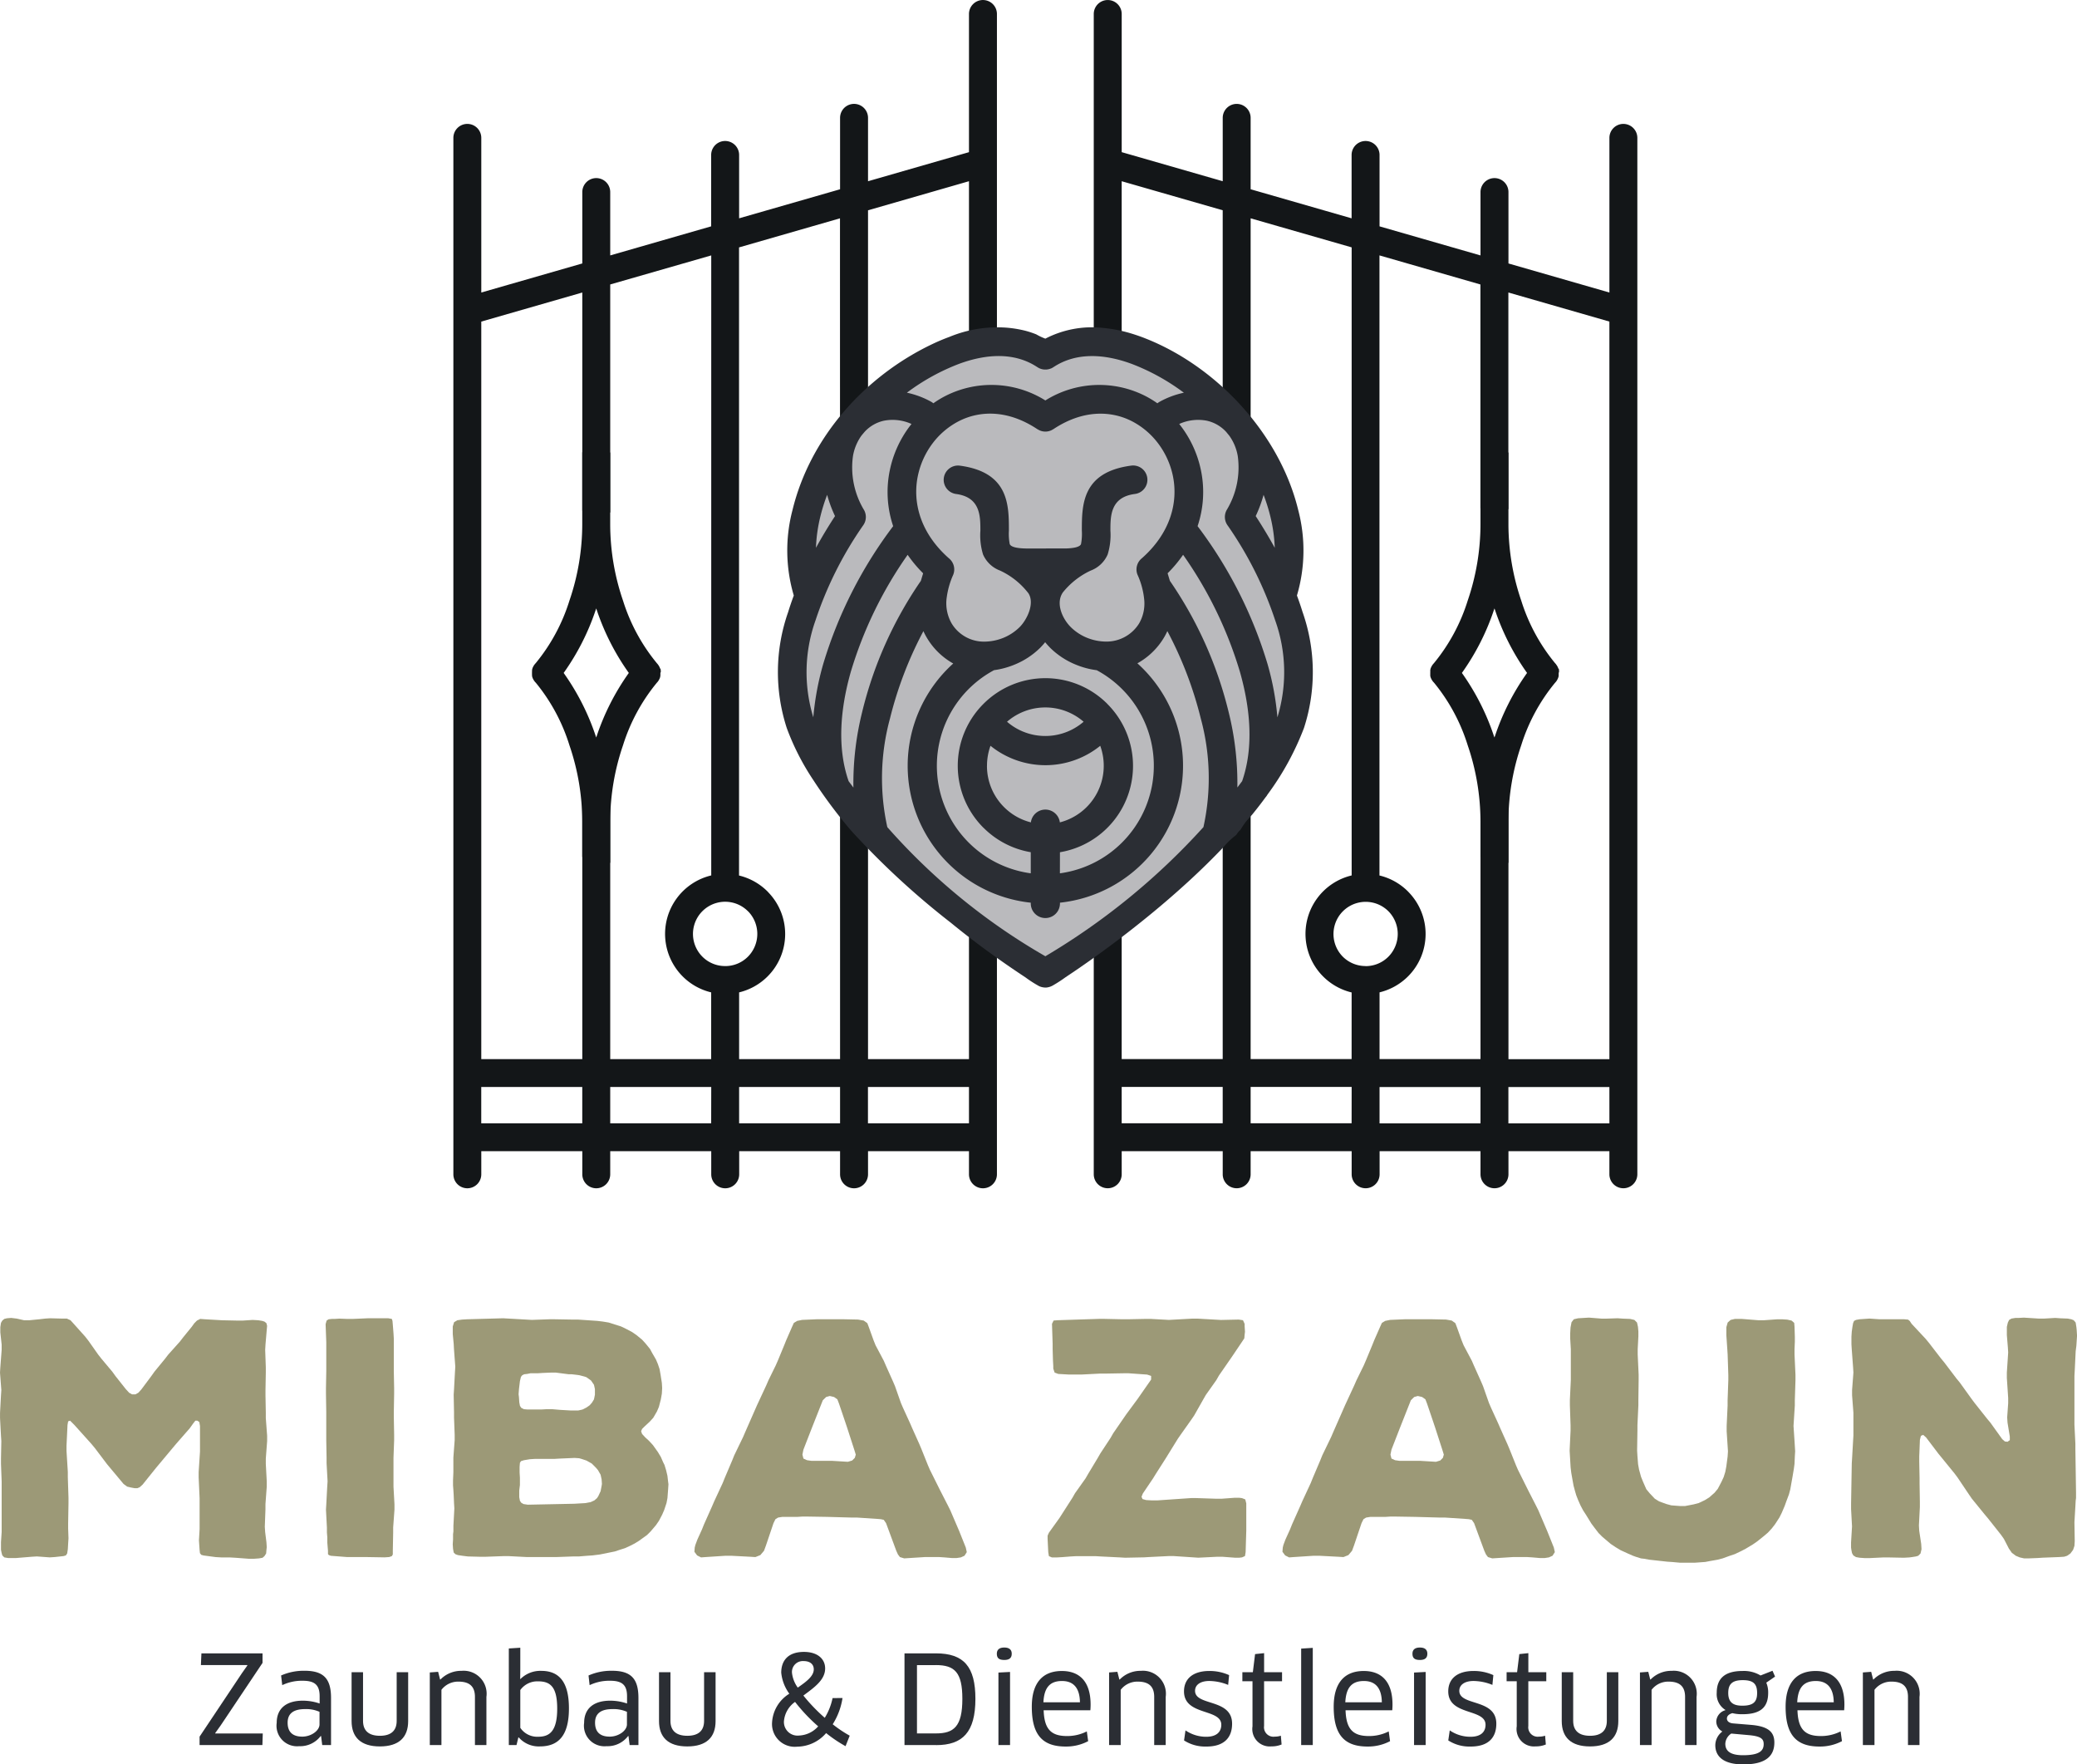
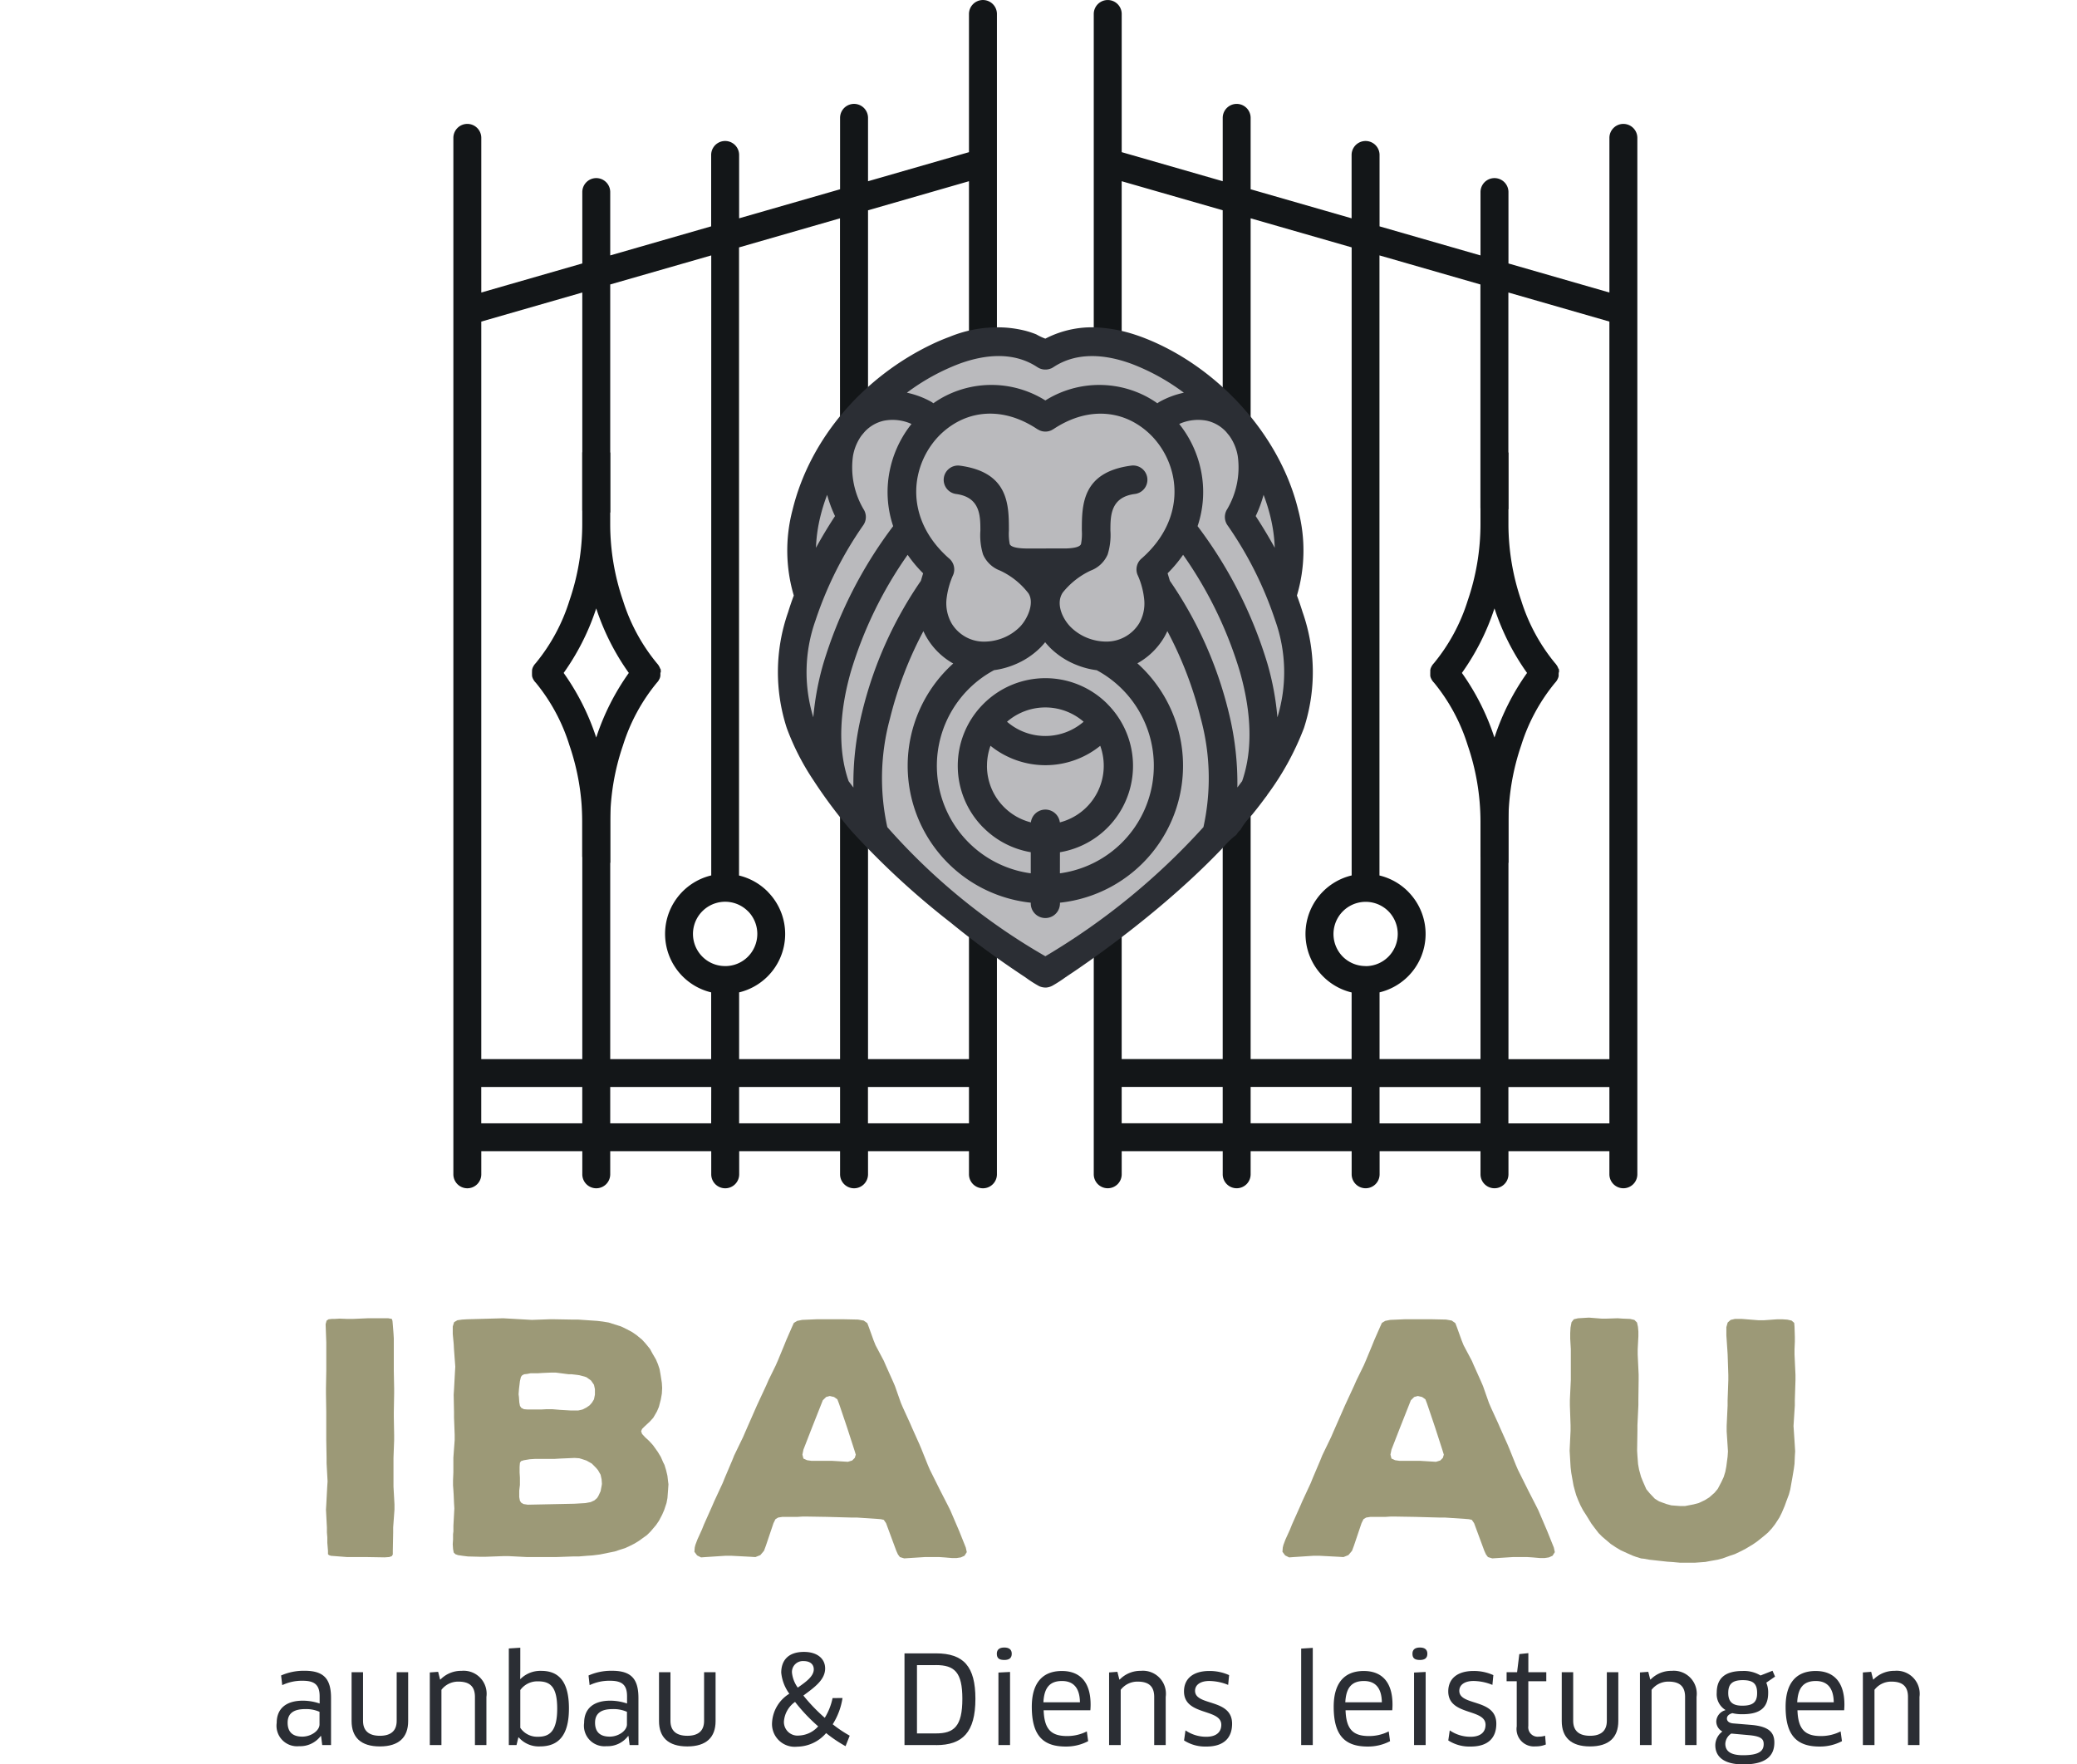
<svg xmlns="http://www.w3.org/2000/svg" viewBox="0 0 220 186.865">
  <defs>
    <style>
      .cls-1 {
        fill: none;
      }

      .cls-2 {
        fill: #9c9977;
      }

      .cls-3 {
        clip-path: url(#clip-path);
      }

      .cls-4 {
        fill: #131618;
      }

      .cls-5 {
        fill: #bababd;
      }

      .cls-6 {
        fill: #2b2e34;
      }
    </style>
    <clipPath id="clip-path">
      <path id="Pfad_607" data-name="Pfad 607" class="cls-1" d="M0,121.857H220V-65.008H0Z" transform="translate(0 65.008)" />
    </clipPath>
  </defs>
  <g id="miba-zaun-logo" transform="translate(0 65.008)">
    <g id="Gruppe_711" data-name="Gruppe 711" transform="translate(0 74.572)">
-       <path id="Pfad_595" data-name="Pfad 595" class="cls-2" d="M.478.024.2.093-.011.269-.152.51-.221.967v.555L-.08,2.813v.561L-.221,5.221l-.034.558L-.114,7.63l-.037.558-.1,1.848v.558l.1,1.883.037.558-.037,1.854v.555l.072,1.851v5.37l-.072,1.084v.8l.072.348.069.244.213.21.417.069h.8l1.673-.138.558-.034,1.363.1.558-.037.908-.1.241-.069.141-.21.069-.451.034-.6L7,23.328l-.037-1.046v-.523L7,19.6v-.561l-.072-2.2v-.555l-.138-2.2v-.558l.106-2.2.066-.385.21-.069.454.454L9.444,13.35l.348.42,1.294,1.71,1.745,2.09.382.282.42.1.382.069h.279l.244-.1.313-.282,1.4-1.745,2.127-2.544,1.466-1.676.348-.489.244-.313h.21l.21.138.072.42v2.722l-.141,2.162v.561l.1,2.2v3.28l-.069,1.184.034.526.034.489.037.348.135.175.244.069,1.291.172.63.037h.871l.6.034,1.394.106h.561l.523-.037.385-.069.2-.175.178-.279.032-.382L28,24.271l-.034-.523-.135-1.084-.037-.558.069-1.848V19.7L28,17.852v-.558l-.1-1.851v-.555l.141-1.854v-.558L27.9,10.594v-.558l-.034-1.848V7.63L27.9,5.779V5.221l-.066-1.848.032-.561L28,1.246l.037-.42L27.967.548l-.21-.172L27.515.3,27.1.234,26.5.2,25.454.269H24.9L23.258.234,21.413.128,20.956.093l-.348.175-.279.279L20.05.933l-.908,1.115-.348.451L17.573,3.862l-.348.451L16.107,5.676l-.348.489-1.046,1.4-.313.345-.313.175h-.351l-.313-.175-.351-.382-1.078-1.36-.354-.489L10.493,4.313l-.354-.451L9.13,2.43,8.78,1.979,7.561.617,7.213.234,6.831.059H6.374L5.046.024l-.52.034L3.933.128,2.849.234H2.295L1.524.059.932-.013Z" transform="translate(0.255 0.013)" />
-     </g>
+       </g>
    <g id="Gruppe_712" data-name="Gruppe 712" transform="translate(34.49 74.608)">
      <path id="Pfad_596" data-name="Pfad 596" class="cls-2" d="M4.756,12.853v.558L4.618,15.3v.558L4.58,17.772v.385l-.1.175-.279.1-.489.034L1.93,18.436H-.232L-1.976,18.3l-.21-.072-.1-.1v-.351l-.072-.871v-.558L-2.4,15.82V15.3l-.1-1.886.034-.558.1-1.883.037-.558-.106-1.92V7.935l-.034-1.883v-3L-2.5,1.131V.574l.034-1.883v-3l-.072-1.917.106-.385.21-.138.348-.037h.279l.526-.032.836.032H.323L1.93-6.857H4.094l.382.069.069.21.034.385.072.905.034.561v3.418L4.721.574v.558l-.034,1.92v.558l.034,1.883v.561L4.652,7.935v3.035Z" transform="translate(2.537 6.857)" />
    </g>
    <g id="Gruppe_713" data-name="Gruppe 713" transform="translate(47.954 74.608)">
      <path id="Pfad_597" data-name="Pfad 597" class="cls-2" d="M14.9,11.466l-.037.558-.069.908-.1.523-.244.733-.21.486-.348.664-.313.454-.561.661-.385.385-.871.627-.454.279-.486.247-.526.241-.555.175-.526.175L7.644,18.9l-.8.1-.561.037-.836.069H4.89l-1.92.069H-.065l-1.955-.1h-.558l-1.92.069h-.52l-1.328-.034-.558-.069-.486-.072-.282-.1-.175-.175-.069-.382-.034-.492.034-.52v-.558l.037-.282v-.592l.1-1.848-.034-.558-.037-.874-.032-.523-.037-.489v-.523l.037-.871V8.641l.138-1.851V6.232l-.069-1.848V3.826l-.037-1.848.037-.558.1-1.848.034-.561-.138-1.848L-7.847-3.4l-.1-1.046v-.8l.141-.454.348-.207.489-.069.558-.034,3.8-.106,3.035.172,1.886-.066h.558l1.917.034h.558l2.024.138.592.072.6.1,1.322.417L10.4-5l.661.351.454.313.592.489.351.382.489.6.244.454.385.661.207.489.175.523.1.558L14.2.721l.034.558-.034.592-.106.6-.207.8-.21.489-.385.661-.348.385-.561.523-.279.279-.1.244.1.279.316.348.42.385.417.454.523.733.313.52.244.561.141.279.172.558.141.592.069.6ZM-.974,1.94l.037.282L-.9,2.78l.072.385.141.207.276.141L0,3.547H1.4l.592-.034h.592l.8.069,1.184.069h.767l.454-.1.42-.21.348-.244.244-.279.21-.348.1-.489v-.6l-.1-.451L6.7.477,6.215.129,6.006.057,5.482-.081,5.238-.118,4.646-.187H4.33L2.97-.362H2.447l-.874.037L1.016-.29H.283l-.348.069-.313.034-.21.106L-.726.092-.833.546l-.1.836ZM7.052,13.174l.279-.241.138-.21.244-.523.106-.558.034-.21-.034-.489-.106-.489-.279-.489-.207-.244-.454-.454-.558-.313-.526-.175L5.445,8.71l-.486-.034L3.39,8.744,2.8,8.779H.737l-.523.034-.63.106-.31.1L-.833,9.2l-.034.42v.592l.034.558v.767l-.072.592v.7l.072.385.141.207.244.141L0,13.628l4.918-.1,1.187-.069.558-.106Z" transform="translate(7.95 6.117)" />
    </g>
    <g id="Gruppe_714" data-name="Gruppe 714" transform="translate(73.553 74.712)">
      <path id="Pfad_598" data-name="Pfad 598" class="cls-2" d="M18.745,15.766l.106.489-.244.382-.385.175-.454.069h-.489l-.8-.069-.523-.034H14.384l-2.162.138-.454-.138-.21-.279-.175-.385L10.3,13.185l-.244-.351-.313-.069-.42-.034-2.093-.138H6.675l-2.616-.072-2.093-.034H1.44l-.523.034h-1.6l-.451.072-.282.172-.207.42-.8,2.371-.207.558-.385.454-.523.21-.558-.034-2.024-.106h-.561l-2.162.141-.451.034-.42-.21L-10,16.218l.034-.451.069-.279.21-.561.489-1.078.21-.526.871-1.952.21-.489L-7,8.928l.21-.523.8-1.883L-5.78,6l.943-1.952.21-.489L-3.371.7l.977-2.1.241-.555.77-1.572.244-.558.661-1.6.21-.523L.36-7.644l.175-.382.348-.21.523-.106,1.6-.069H5.732l1.6.034.6.106.385.279.172.454.489,1.36.21.523.871,1.641.21.486.767,1.71.21.489L11.872.451l.21.489.767,1.676.21.486.767,1.71.207.489.7,1.745.21.486L16.023,9.7l.839,1.638.244.489.943,2.2ZM7.092,5.927l-.138-.451L6.186,3.1l-.175-.523L5.315.523,5.14.069,4.792-.176,4.338-.282l-.385.106L3.6.172,2.662,2.544l-.207.523L1.547,5.4l-.106.523.106.42.382.175.489.069h2.2l1.638.1.454-.138.279-.279Z" transform="translate(10 8.411)" />
    </g>
    <g id="Gruppe_715" data-name="Gruppe 715" transform="translate(110.974 74.643)">
-       <path id="Pfad_599" data-name="Pfad 599" class="cls-2" d="M13.717,14.628l-.069,2.3-.069.42-.316.138-.279.034H12.5l-1.325-.1h-.523l-2.021.1-2.584-.172H5.485l-2.024.1-.558.034L.88,17.523l-.558-.034-2.024-.1-.561-.034H-4.283l-.6.034-.871.069-.6.034h-.52l-.316-.138-.069-.42-.069-1.4v-.348l.138-.313L-6.062,13.3l.313-.489L-4.7,11.176l.279-.489,1.115-1.569.282-.489,1.009-1.676.282-.489L-.655,4.826l.279-.489L1.018,2.314,2.205.707,3.637-1.348v-.385l-.42-.141L1.262-2.012H.7l-1.955.034H-1.8l-1.958.1H-5.053L-6.2-1.943l-.382-.141L-6.726-2.5v-.279l-.034-.6-.034-1.184v-.561l-.069-2.124.172-.351.454-.034,4.361-.141h.558L.6-7.732h.558L3.045-7.77H3.6l1.92.106L8-7.8h.558l2.475.141L12.916-7.7l.451.069.175.385V-7l.037.592-.037.313-.034.382L13.3-5.4l-1.078,1.6-1.4,2.024-.279.489L9.426.291,9.147.779,8.2,2.452l-.31.454L6.776,4.479l-.313.451L5.169,7.023,4.122,8.664l-.279.454-1.081,1.6-.141.348.106.244.385.106.592.034h.6l3.556-.244h.558l2.13.069H11.1l1.36-.1h.523l.279.034.348.138.106.42Z" transform="translate(7.318 7.804)" />
-     </g>
+       </g>
    <g id="Gruppe_716" data-name="Gruppe 716" transform="translate(135.84 74.712)">
      <path id="Pfad_600" data-name="Pfad 600" class="cls-2" d="M18.745,15.766l.106.489-.244.382-.385.175-.454.069h-.489l-.8-.069-.523-.034H14.384l-2.162.138-.454-.138-.21-.279-.175-.385L10.3,13.185l-.244-.351-.313-.069-.42-.034-2.093-.138H6.675l-2.616-.072-2.093-.034H1.44l-.523.034h-1.6l-.454.072-.279.172-.207.42-.8,2.371-.207.558-.385.454-.523.21-.558-.034-2.024-.106h-.561l-2.162.141-.451.034-.42-.21L-10,16.218l.034-.451.069-.279.21-.561.489-1.078.21-.526.871-1.952.21-.489L-7,8.928l.21-.523.8-1.883L-5.78,6l.943-1.952.21-.489L-3.371.7-2.4-1.4l.244-.555.77-1.572.241-.558.664-1.6.21-.523L.36-7.644l.175-.382.348-.21.523-.106,1.6-.069H5.732l1.6.034.6.106.385.279.172.454.489,1.36.21.523.871,1.641.21.486.767,1.71.21.489L11.872.451l.21.489.767,1.676.21.486.767,1.71.207.489.7,1.745.21.486L16.023,9.7l.839,1.638.244.489.94,2.2ZM7.092,5.927l-.138-.451L6.186,3.1l-.175-.523L5.315.523,5.14.069,4.792-.176,4.338-.282l-.385.106L3.6.172,2.662,2.544l-.207.523L1.547,5.4l-.106.523.106.42.382.175.489.069h2.2l1.641.1.454-.138.279-.279Z" transform="translate(10 8.411)" />
    </g>
    <g id="Gruppe_717" data-name="Gruppe 717" transform="translate(166.251 74.539)">
      <path id="Pfad_601" data-name="Pfad 601" class="cls-2" d="M15.538,8.508l.069,1.115-.034.526-.034.8-.069.52-.141.839-.1.558-.141.8-.141.523-.276.733-.175.489-.313.733-.244.489-.454.7-.348.451-.42.454-.454.385-.7.558-.454.313-.7.42-.454.241-.73.351-.526.175-.767.279-.523.138-.8.141-.523.1L5,21.418H3.4l-.8-.072-.526-.034L.153,21.1-.4,21l-.316-.034-.558-.175-.279-.1-.558-.244-.767-.351-.523-.313-.523-.348-.908-.77-.382-.382-.454-.592-.313-.42-.558-.908-.316-.486-.276-.523-.247-.558-.207-.526-.141-.486-.141-.523-.138-.767-.106-.6-.069-.592-.069-1.187-.034-.558.1-2.127V6.867L-8.255,4.74V4.182l.1-2.127V-1.19L-8.22-2.308V-2.9l.034-.592.106-.558.244-.313.451-.106,1.153-.069,1.325.106h.561L-3.2-4.47l.523.037.8.032.454.106.279.279.1.454L-1-3.073v.523l-.072,1.36v.558l.1,2.13v.558L-1,4.182V4.74L-1.1,6.867v.561l-.034,2.127.034.558.069.874.1.558.21.767.21.523.351.8.348.42.558.592.454.279.767.279.523.141.908.069h.558l.905-.175.526-.138.661-.313.454-.282.558-.489.348-.417.385-.733.244-.523.172-.558.106-.558.138-1.046.037-.561L8.351,7.5V6.939l.1-2.164V4.217L8.527,2.09V1.529L8.455-.633,8.42-1.19l-.1-1.466v-.871l.138-.489.316-.279L9.225-4.4h.73l1.779.141h.558l1.4-.1h.558l.523.034.454.1.279.244.034.42.034,1.046v.523l-.034.8v.558l.1,2.162V2.09l-.069,2.127v.558l-.138,2.164Z" transform="translate(8.289 4.539)" />
    </g>
    <g id="Gruppe_718" data-name="Gruppe 718" transform="translate(196.07 74.539)">
-       <path id="Pfad_602" data-name="Pfad 602" class="cls-2" d="M11.556.022H11.24l-.417.069-.244.141-.138.279-.106.454v.874l.106,1.288.034.558-.141,2.127v.561L10.475,8.5V9.06l-.106,1.5.037.555.241,1.466v.385l-.241.172-.282-.034-.276-.241L8.593,11.115,8.245,10.7,6.917,9.025,6.6,8.6,5.347,6.861,5,6.441,3.706,4.734l-.348-.42L2.068,2.641l-.351-.423L.254.652.044.339-.129.2-.548.163H-3.164L-4.213.091-5.26.163l-.382.069-.21.106-.1.241-.069.385-.072.52-.034.526v.8l.034.558.141,1.886.034.555-.141,1.854v.555l.141,1.851v2.406l-.034.558-.106,1.851-.034.555L-6.165,19.7v.561l.1,1.845-.034.561-.069,1.15v.523l.034.247.069.345.141.247.279.172.382.069.526.037h.558l1.429-.069h.558l1.607.032.589-.032.282-.037.417-.066.244-.072.244-.244.106-.454-.034-.558-.21-1.4L1.021,22l.1-1.949v-.561L1.09,17.534v-.555l-.034-1.745v-.558l.069-1.745.106-.423.244-.1.313.282,1.294,1.707.345.42L4.79,16.49l.313.417,1.219,1.814.313.454L8,20.851l.351.417,1.357,1.713.316.448.523,1.015.313.451.42.316.42.175.451.1h.558l.874-.034.558-.037,1.779-.069.489-.034.313-.1.348-.244.282-.382.141-.42.032-.489-.032-2.024.1-1.673.032-.6.037-.282v-.592l-.069-4.6v-.558l-.1-2.021V6.165l.032-.561.1-2.058.072-.561.069-1.041V1.862l-.034-.549L17.7,1,17.624.511,17.417.267l-.244-.1L16.791.091l-.8-.032L15.463.022,14.278.091h-.561l-1.569-.1Z" transform="translate(6.165 0.012)" />
-     </g>
+       </g>
    <g id="Gruppe_723" data-name="Gruppe 723" class="cls-3" transform="translate(0.001 -65.008)">
      <g id="Gruppe_719" data-name="Gruppe 719" transform="translate(115.853 0.003)">
        <path id="Pfad_603" data-name="Pfad 603" class="cls-4" d="M36.582,8.555a1.482,1.482,0,0,0-1.48,1.48V26.414L24.409,23.336v-7.56a1.48,1.48,0,1,0-2.961,0v6.709L10.755,19.406v-7.56a1.48,1.48,0,1,0-2.961,0v6.709L-2.9,15.477V7.917a1.479,1.479,0,0,0-1.477-1.48,1.48,1.48,0,0,0-1.48,1.48v6.709l-10.7-3.079V-3.087a1.477,1.477,0,0,0-1.477-1.477,1.48,1.48,0,0,0-1.483,1.477V119.8a1.481,1.481,0,0,0,1.483,1.48,1.478,1.478,0,0,0,1.477-1.48v-2.449h10.7V119.8a1.478,1.478,0,0,0,1.48,1.48A1.478,1.478,0,0,0-2.9,119.8v-2.449h10.7V119.8a1.48,1.48,0,0,0,2.961,0v-2.449H21.448V119.8a1.48,1.48,0,0,0,2.961,0v-2.449H35.1V119.8a1.48,1.48,0,0,0,2.961,0V10.036a1.482,1.482,0,0,0-1.48-1.48M-5.859,114.4h-10.7v-3.852h10.7Zm0-6.8h-10.7V14.626l10.7,3.076v89.9Zm13.654,6.8H-2.9v-3.852h10.7Zm0-6.8H-2.9V18.555l10.7,3.076V88.15a6.368,6.368,0,0,0-3.021,10.7l0,0a6.37,6.37,0,0,0,3.018,1.693Zm1.48-9.854a3.4,3.4,0,0,1-2.412-.992l0,0,0,0a3.409,3.409,0,0,1,4.821-4.821L11.75,92a3.424,3.424,0,0,1-.06,4.757l-.006.006a3.392,3.392,0,0,1-2.409.992m12.173,16.655H10.755v-3.852H21.448Zm13.654,0h-10.7v-3.852H35.1Zm0-6.8H24.409V79.371c-.989-.011-1.975-.04-2.961-.106V107.6H10.755v-7.068a6.393,6.393,0,0,0,3.012-1.687l0,0,0,0,0,0a6.351,6.351,0,0,0,.083-8.908c-.029-.032-.055-.06-.083-.089a6.355,6.355,0,0,0-3.021-1.693V22.482l10.693,3.079V49.252c.986.066,1.972.095,2.961.106V26.411L35.1,29.49Z" transform="translate(19.516 4.564)" />
      </g>
      <g id="Gruppe_720" data-name="Gruppe 720" transform="translate(48.02 0.002)">
        <path id="Pfad_604" data-name="Pfad 604" class="cls-4" d="M36.581,0A1.48,1.48,0,0,0,35.1,1.48V16.114L24.407,19.193V12.481a1.48,1.48,0,1,0-2.961,0v7.563L10.753,23.119V16.41a1.48,1.48,0,0,0-2.961,0v7.56L-2.9,27.049V20.34a1.479,1.479,0,0,0-1.477-1.48,1.48,1.48,0,0,0-1.48,1.48V27.9l-10.7,3.079V14.6a1.479,1.479,0,0,0-1.477-1.48,1.48,1.48,0,0,0-1.48,1.48V124.368a1.48,1.48,0,0,0,1.48,1.48,1.479,1.479,0,0,0,1.477-1.48v-2.452h10.7v2.452a1.48,1.48,0,0,0,1.48,1.48,1.479,1.479,0,0,0,1.477-1.48v-2.452h10.7v2.452a1.48,1.48,0,1,0,2.961,0v-2.452H21.446v2.452a1.48,1.48,0,1,0,2.961,0v-2.452H35.1v2.452a1.48,1.48,0,1,0,2.961,0V1.48A1.48,1.48,0,0,0,36.581,0M-5.861,118.969h-10.7v-3.852h10.7Zm13.654,0H-2.9v-3.852h10.7Zm0-6.8H-2.9V81.506c-.986-.06-1.972-.124-2.958-.2v30.86h-10.7V34.057l10.7-3.079v23.1c.986.072,1.972.135,2.958.2V30.125l10.7-3.076V92.714a6.368,6.368,0,0,0-3.021,10.7l0,0A6.346,6.346,0,0,0,7.793,105.1Zm1.48-9.857a3.38,3.38,0,0,1-2.409-.992l-.006,0,.006,0A3.407,3.407,0,0,1,11.682,96.5l.066.06a3.424,3.424,0,0,1-.06,4.757l-.006.006a3.38,3.38,0,0,1-2.409.992m12.173,16.655H10.753v-3.852H21.446Zm0-6.8H10.753V105.1a6.369,6.369,0,0,0,3.012-1.687l0,0,0,0,0,0a6.348,6.348,0,0,0,.083-8.905c-.026-.032-.055-.063-.083-.092a6.379,6.379,0,0,0-3.021-1.693V26.2l10.693-3.079Zm13.654,6.8H24.4v-3.852H35.1Zm0-6.8H24.407v-89.9L35.1,19.19Z" transform="translate(19.515)" />
      </g>
      <g id="Gruppe_721" data-name="Gruppe 721" transform="translate(82.48 34.763)">
        <path id="Pfad_605" data-name="Pfad 605" class="cls-5" d="M36.13,19.618c-.181-.589-.382-1.173-.6-1.753a16.739,16.739,0,0,0,.132-9.032,22.194,22.194,0,0,0-.739-2.38c-2.489-2.3-4.154-5.272-6.522-7.727-2.489-2.576-5.585-4.542-7.715-7.448-.351-.118-.813-.42-1.092-.532-.486-.193-.983-.371-1.486-.523a15.538,15.538,0,0,0-3.07-.615A10.694,10.694,0,0,0,8.969-9.256,5.962,5.962,0,0,1,8.012-9.7,9.723,9.723,0,0,0,6.9-10.078a12.718,12.718,0,0,0-2.127-.345,13.387,13.387,0,0,0-5.939.983c-.48.175-.954.377-1.426.592-2.472,3.035-5.763,5.255-8.342,8.2a64.433,64.433,0,0,1-5.855,6.545v0a23.024,23.024,0,0,0-.937,2.938,16.767,16.767,0,0,0,.135,9.032c-.216.581-.417,1.164-.6,1.753a19.109,19.109,0,0,0-.141,12.245A25.957,25.957,0,0,0-15.5,37.394a50.606,50.606,0,0,0,3.97,5.3A83.394,83.394,0,0,0-1.005,52.41c.112.092.227.187.342.279,2.406,1.955,4.956,3.789,7.543,5.5a12.369,12.369,0,0,0,1.44.923,1.732,1.732,0,0,0,.742.144,1.72,1.72,0,0,0,.724-.239,14.155,14.155,0,0,0,1.319-.854q.7-.466,1.391-.94c.282-.2.563-.391.845-.589q2.932-2.057,5.746-4.312c1.745-1.4,3.449-2.851,5.1-4.369,1.239-1.141,2.446-2.32,3.607-3.541a7.778,7.778,0,0,1,1.3-1.239,1.078,1.078,0,0,0,.118-.147,1.58,1.58,0,0,1,.356-.414c.161-.256.313-.515.494-.753.23-.3.489-.569.742-.857.492-.6.966-1.219,1.42-1.837a1.546,1.546,0,0,0,.207-.282,29.357,29.357,0,0,0,3.846-7.017,19.109,19.109,0,0,0-.141-12.245" transform="translate(19.275 10.466)" />
      </g>
      <g id="Gruppe_722" data-name="Gruppe 722" transform="translate(82.389 34.651)">
        <path id="Pfad_606" data-name="Pfad 606" class="cls-6" d="M36.247,19.681q-.272-.884-.6-1.759a16.815,16.815,0,0,0,.135-9.06C33.835.85,27.235-6.267,19.661-9.283q-.733-.293-1.492-.526a15.4,15.4,0,0,0-3.081-.615A10.734,10.734,0,0,0,9-9.285a5.9,5.9,0,0,1-.96-.451,10.2,10.2,0,0,0-1.118-.374,12.174,12.174,0,0,0-2.133-.345,13.336,13.336,0,0,0-5.956.986c-.612.224-1.225.483-1.825.77C-10.11-5.307-15.9,1.135-17.782,8.861a16.815,16.815,0,0,0,.135,9.06q-.328.875-.6,1.759a19.173,19.173,0,0,0-.141,12.286,26.252,26.252,0,0,0,2.84,5.548,50.947,50.947,0,0,0,3.984,5.318A83.914,83.914,0,0,0-1.009,52.579l.342.279c2.417,1.96,4.973,3.8,7.569,5.513a12.71,12.71,0,0,0,1.446.926,1.694,1.694,0,0,0,.744.144,1.714,1.714,0,0,0,.727-.236,14.646,14.646,0,0,0,1.322-.859q.7-.466,1.4-.943c.285-.2.563-.391.845-.589,1.963-1.38,3.883-2.817,5.766-4.329q2.63-2.1,5.114-4.381c1.242-1.144,2.452-2.328,3.616-3.553a7.962,7.962,0,0,1,1.3-1.245,1.29,1.29,0,0,0,.121-.147,1.58,1.58,0,0,1,.356-.414,8.784,8.784,0,0,1,.5-.756c.227-.3.489-.572.742-.859.494-.607.972-1.222,1.426-1.843A1.567,1.567,0,0,0,32.53,39a29.472,29.472,0,0,0,3.858-7.037,19.173,19.173,0,0,0-.141-12.286M32.113,7.257a19.014,19.014,0,0,1,.724,2.317,16.166,16.166,0,0,1,.46,3.294c-.644-1.173-1.325-2.3-2.018-3.36a13.544,13.544,0,0,0,.834-2.251M-.124-6.621c2.9-1.066,5.873-1.236,8.273.354l.181.106.026.011.023.011.009,0,.011.006.02.009a1.5,1.5,0,0,0,.494.112h.026l.011,0h.1l.011,0h.026a1.5,1.5,0,0,0,.494-.112L9.6-6.129l.014-.006.009,0,.026-.014.023-.009.181-.106c2.4-1.59,5.37-1.42,8.273-.354a22.687,22.687,0,0,1,5.545,3.061,9.238,9.238,0,0,0-2.555.951,1.528,1.528,0,0,0-.25.17,10.5,10.5,0,0,0-1.305-.79A10.756,10.756,0,0,0,9-2.74,10.756,10.756,0,0,0-1.558-3.229a10.5,10.5,0,0,0-1.305.79,1.528,1.528,0,0,0-.25-.17,9.238,9.238,0,0,0-2.555-.951A22.687,22.687,0,0,1-.124-6.621m18.9,22.375a8.273,8.273,0,0,1,.7,2.659,4.2,4.2,0,0,1-.552,2.472A4.063,4.063,0,0,1,15.45,22.8a5.462,5.462,0,0,1-2.041-.405,5.25,5.25,0,0,1-1.733-1.144c-.874-.882-1.607-2.5-.831-3.648a8.249,8.249,0,0,1,2.961-2.325,3.166,3.166,0,0,0,1.791-1.7,6.917,6.917,0,0,0,.293-2.527c0-1.555,0-3.538,2.573-3.883a1.514,1.514,0,1,0-.405-3c-5.191.7-5.191,4.165-5.194,6.884a5.717,5.717,0,0,1-.089,1.423c-.124.319-.8.434-1.541.46-.017,0-3.941.009-4.254.006-.813-.011-1.615-.118-1.753-.466a5.717,5.717,0,0,1-.089-1.423c0-2.719,0-6.189-5.194-6.884a1.518,1.518,0,0,0-1.7,1.3,1.514,1.514,0,0,0,1.3,1.7c2.57.345,2.573,2.328,2.573,3.883A6.917,6.917,0,0,0,2.4,13.575a3.166,3.166,0,0,0,1.791,1.7A8.068,8.068,0,0,1,7.217,17.7c.664,1.072-.155,2.768-.926,3.55A5.279,5.279,0,0,1,4.559,22.4a5.485,5.485,0,0,1-2.041.405A3.994,3.994,0,0,1-.923,20.885a4.3,4.3,0,0,1-.52-2.794,8.572,8.572,0,0,1,.67-2.337,1.516,1.516,0,0,0-.448-1.779c-3.018-2.665-3.866-5.9-3.288-8.71A8.649,8.649,0,0,1-2.973,1.842,8.176,8.176,0,0,1-.184-.535C2.121-1.72,5.1-1.725,8.146.3L8.33.4l.026.009.023.014h.009L8.4.436l.02.006a1.51,1.51,0,0,0,.494.115h.172A1.44,1.44,0,0,0,9.58.442L9.6.436,9.612.427h.009L9.646.413,9.669.4,9.853.3c3.041-2.021,6.025-2.015,8.33-.831a8.176,8.176,0,0,1,2.788,2.377A8.649,8.649,0,0,1,22.51,5.265c.575,2.805-.27,6.045-3.288,8.71a1.516,1.516,0,0,0-.448,1.779M2.817,35.953a6.241,6.241,0,0,1,.371-2.118,9.032,9.032,0,0,0,1.69,1.084,9.241,9.241,0,0,0,9.934-1.081,6.189,6.189,0,0,1-4.277,8.109,1.547,1.547,0,0,0-3.07,0,6.152,6.152,0,0,1-2.84-1.615l0,0a6.16,6.16,0,0,1-1.811-4.375m2.124-4.668a6.191,6.191,0,0,1,8.115,0,6.288,6.288,0,0,1-1.294.859,6.21,6.21,0,0,1-5.519.006,6.256,6.256,0,0,1-1.3-.865m5.605,13.821A9.274,9.274,0,0,0,15.562,29.4v-.006a9.268,9.268,0,0,0-13.116,0L2.44,29.4a9.268,9.268,0,0,0,0,13.116h.006a9.266,9.266,0,0,0,5.007,2.59v2.236A11.493,11.493,0,0,1,3.567,25.826a8.725,8.725,0,0,0,2.15-.578,8.312,8.312,0,0,0,2.762-1.82c.175-.181.345-.368.5-.563.158.2.328.382.5.563a8.312,8.312,0,0,0,2.762,1.82,8.74,8.74,0,0,0,2.2.584,11.493,11.493,0,0,1-3.9,21.51ZM-14.838,9.574a19.014,19.014,0,0,1,.724-2.317,13.544,13.544,0,0,0,.834,2.251c-.693,1.061-1.377,2.187-2.018,3.36a16.165,16.165,0,0,1,.46-3.294m-.744,21.242a16.338,16.338,0,0,1,.23-10.245,39.1,39.1,0,0,1,5.03-10.049A1.519,1.519,0,0,0-10.2,8.876a8.718,8.718,0,0,1-1.176-5.743A5.235,5.235,0,0,1-10.481.985L-10.159.6A3.923,3.923,0,0,1-8.066-.6,4.854,4.854,0,0,1-5.18-.248l-.213.276A11.624,11.624,0,0,0-7.477,4.659a11.311,11.311,0,0,0,.356,5.916,46.224,46.224,0,0,0-7.4,14.568,29.551,29.551,0,0,0-1.058,5.674m5.18-.581a31.22,31.22,0,0,0-.934,8.023l-.506-.675c-1.233-3.541-.894-7.638.239-11.61A42.85,42.85,0,0,1-5.588,13.61a13.82,13.82,0,0,0,1.641,1.958l-.241.8A41.842,41.842,0,0,0-10.4,30.236M25.741,42.45A72.119,72.119,0,0,1,9,56.126,66.356,66.356,0,0,1-7.741,42.45a24.064,24.064,0,0,1,.282-11.5,40.228,40.228,0,0,1,3.541-9.256,6.814,6.814,0,0,0,.4.759,7.489,7.489,0,0,0,2.76,2.668A14.584,14.584,0,0,0-5.585,35.953a14.587,14.587,0,0,0,13.039,14.5v.08a1.546,1.546,0,1,0,3.093,0v-.08a14.585,14.585,0,0,0,8.2-25.35,7.541,7.541,0,0,0,2.774-2.656,6.814,6.814,0,0,0,.4-.759,40.228,40.228,0,0,1,3.541,9.256,24.1,24.1,0,0,1,.282,11.5m4.1-4.867-.506.675a31.22,31.22,0,0,0-.934-8.023,41.9,41.9,0,0,0-6.215-13.864l-.241-.8a13.82,13.82,0,0,0,1.641-1.958A42.773,42.773,0,0,1,29.6,25.973c1.135,3.973,1.472,8.069.241,11.61m3.737-6.767a29.324,29.324,0,0,0-1.055-5.674,46.224,46.224,0,0,0-7.4-14.568,11.309,11.309,0,0,0,.356-5.916A11.624,11.624,0,0,0,23.392.028l-.213-.276A4.857,4.857,0,0,1,26.065-.6,3.923,3.923,0,0,1,28.158.6l.319.388a5.2,5.2,0,0,1,.9,2.147A8.736,8.736,0,0,1,28.2,8.876a1.519,1.519,0,0,0,.124,1.647,39.04,39.04,0,0,1,5.027,10.049,16.3,16.3,0,0,1,.23,10.245" transform="translate(19.337 10.499)" />
      </g>
    </g>
    <g id="Gruppe_724" data-name="Gruppe 724" transform="translate(21.14 110.099)">
-       <path id="Pfad_608" data-name="Pfad 608" class="cls-6" d="M.127,0,.073,1.242H4.98L5,1.271,4.41,2.11-.068,8.819v.894H6.586l.04-1.23H1.6l-.014-.037.584-.819L6.6,1.009V0Z" transform="translate(0.068)" />
-     </g>
+       </g>
    <g id="Gruppe_738" data-name="Gruppe 738" class="cls-3" transform="translate(0.001 -65.008)">
      <g id="Gruppe_725" data-name="Gruppe 725" transform="translate(29.308 176.946)">
        <path id="Pfad_609" data-name="Pfad 609" class="cls-6" d="M3.067,4.518,3.026,4.5A2.719,2.719,0,0,1,.735,5.581,2.176,2.176,0,0,1-1.636,3.106C-1.636,1.655-.7.761,1.138.761a5.573,5.573,0,0,1,1.774.3V.295c0-1.216-.546-1.644-1.8-1.644a4.837,4.837,0,0,0-2.162.466L-1.17-1.907a5.944,5.944,0,0,1,2.489-.5c2.032,0,2.8.854,2.8,2.886V5.463H3.185ZM2.9,1.942a3.466,3.466,0,0,0-1.541-.287c-1.282,0-1.837.52-1.837,1.437,0,1.1.658,1.477,1.552,1.477.957,0,1.825-.647,1.825-1.294Z" transform="translate(1.636 2.41)" />
      </g>
      <g id="Gruppe_726" data-name="Gruppe 726" transform="translate(37.236 177.101)">
        <path id="Pfad_610" data-name="Pfad 610" class="cls-6" d="M3.91,3.378c0,1.71-.972,2.682-3,2.682s-2.992-.986-2.992-2.682V-1.8H-.87V3.352c0,1.035.6,1.581,1.788,1.581,1.167,0,1.776-.532,1.776-1.581V-1.8H3.91Z" transform="translate(2.086 1.802)" />
      </g>
      <g id="Gruppe_727" data-name="Gruppe 727" transform="translate(45.525 176.957)">
        <path id="Pfad_611" data-name="Pfad 611" class="cls-6" d="M3.117,5.127V.025c0-1.141-.609-1.618-1.748-1.618a2.223,2.223,0,0,0-1.8.868V5.127H-1.663V-2.565l.882-.066.207.816h.037a3.056,3.056,0,0,1,2.242-.92A2.432,2.432,0,0,1,4.333.025v5.1Z" transform="translate(1.663 2.735)" />
      </g>
      <g id="Gruppe_728" data-name="Gruppe 728" transform="translate(53.894 174.51)">
        <path id="Pfad_612" data-name="Pfad 612" class="cls-6" d="M2.144,6.816A2.815,2.815,0,0,1-.095,5.858l-.04.011-.193.8h-.816V-3.558L.072-3.636v2.268L.06-.333l.026.014a2.983,2.983,0,0,1,2.2-.868c1.8,0,2.938,1.049,2.938,3.975,0,2.9-1.127,4.027-3.081,4.027M1.963-.075A2.218,2.218,0,0,0,.072.845v4a2.161,2.161,0,0,0,1.9.946c1.2,0,2.009-.584,2.009-2.978,0-2.346-.753-2.889-2.021-2.889" transform="translate(1.144 3.636)" />
      </g>
      <g id="Gruppe_729" data-name="Gruppe 729" transform="translate(61.872 176.946)">
        <path id="Pfad_613" data-name="Pfad 613" class="cls-6" d="M3.065,4.518,3.025,4.5A2.719,2.719,0,0,1,.734,5.581,2.174,2.174,0,0,1-1.635,3.106C-1.635,1.655-.7.761,1.136.761a5.559,5.559,0,0,1,1.774.3V.295c0-1.216-.543-1.644-1.8-1.644a4.841,4.841,0,0,0-2.164.466l-.115-1.023a5.931,5.931,0,0,1,2.486-.5c2.032,0,2.8.854,2.8,2.886V5.463H3.183ZM2.9,1.942a3.455,3.455,0,0,0-1.541-.287c-1.282,0-1.837.52-1.837,1.437,0,1.1.661,1.477,1.552,1.477.96,0,1.825-.647,1.825-1.294Z" transform="translate(1.635 2.41)" />
      </g>
      <g id="Gruppe_730" data-name="Gruppe 730" transform="translate(69.799 177.101)">
        <path id="Pfad_614" data-name="Pfad 614" class="cls-6" d="M3.91,3.378c0,1.71-.972,2.682-3,2.682s-2.992-.986-2.992-2.682V-1.8H-.87V3.352c0,1.035.6,1.581,1.788,1.581,1.167,0,1.774-.532,1.774-1.581V-1.8H3.91Z" transform="translate(2.086 1.802)" />
      </g>
      <g id="Gruppe_731" data-name="Gruppe 731" transform="translate(81.778 174.95)">
        <path id="Pfad_615" data-name="Pfad 615" class="cls-6" d="M5.076,6.512A14.279,14.279,0,0,1,3.018,5.126,4.1,4.1,0,0,1-.038,6.564a2.409,2.409,0,0,1-2.67-2.576A3.838,3.838,0,0,1-.88.956a4.505,4.505,0,0,1-.857-2.228c0-1.23.676-2.2,2.409-2.2,1.4,0,2.242.713,2.242,1.751C2.914-.493,1.736.309.609,1.151A18.52,18.52,0,0,0,2.874,3.508,6.454,6.454,0,0,0,3.7,1.421L4.754,1.41A7.249,7.249,0,0,1,3.716,4.192,13.126,13.126,0,0,0,5.516,5.4Zm-2.9-2.1A18.379,18.379,0,0,1-.273,1.824,2.79,2.79,0,0,0-1.452,3.9,1.442,1.442,0,0,0,.155,5.385a2.857,2.857,0,0,0,2.021-.972M.014.309C.905-.312,1.7-.884,1.71-1.62,1.71-2.178,1.3-2.5.635-2.5A1.155,1.155,0,0,0-.6-1.272,3.27,3.27,0,0,0,.014.309" transform="translate(2.708 3.474)" />
      </g>
      <g id="Gruppe_732" data-name="Gruppe 732" transform="translate(95.805 175.106)">
        <path id="Pfad_616" data-name="Pfad 616" class="cls-6" d="M2.188,6.334H-1.167V-3.379H2.162c2.955,0,4.182,1.411,4.182,4.818,0,3.536-1.36,4.9-4.157,4.9M2.15-2.134H.155V5.1H2.162c1.9,0,2.8-.724,2.8-3.665,0-2.8-.813-3.573-2.808-3.573" transform="translate(1.167 3.379)" />
      </g>
      <g id="Gruppe_733" data-name="Gruppe 733" transform="translate(105.585 174.486)">
        <path id="Pfad_617" data-name="Pfad 617" class="cls-6" d="M.515.86C-.016.86-.275.691-.275.2c0-.425.259-.658.79-.658s.79.233.79.658c0,.454-.259.661-.79.661M-.105,9.875V2.194l1.23-.063V9.875Z" transform="translate(0.275 0.459)" />
      </g>
      <g id="Gruppe_734" data-name="Gruppe 734" transform="translate(109.289 176.973)">
        <path id="Pfad_618" data-name="Pfad 618" class="cls-6" d="M0,2.465c0-2.42,1.064-3.78,3.185-3.78,1.84,0,3.044,1.087,3.044,3.559,0,.2-.011.428-.026.6H1.256c.066,2.032.816,2.731,2.472,2.731a4.567,4.567,0,0,0,2.1-.492L5.97,6.118a5,5,0,0,1-2.383.569C1.049,6.688,0,5.354,0,2.465M5.1,2C5.076.367,4.312-.254,3.2-.254,1.891-.254,1.308.47,1.23,2Z" transform="translate(0 1.315)" />
      </g>
      <g id="Gruppe_735" data-name="Gruppe 735" transform="translate(117.477 176.957)">
        <path id="Pfad_619" data-name="Pfad 619" class="cls-6" d="M3.115,5.127V.025c0-1.141-.607-1.618-1.748-1.618a2.223,2.223,0,0,0-1.8.868V5.127h-1.23V-2.565l.88-.066.207.816h.04A3.054,3.054,0,0,1,1.7-2.735,2.434,2.434,0,0,1,4.334.025v5.1Z" transform="translate(1.662 2.735)" />
      </g>
      <g id="Gruppe_736" data-name="Gruppe 736" transform="translate(125.417 176.972)">
        <path id="Pfad_620" data-name="Pfad 620" class="cls-6" d="M1.545,5.219A4.13,4.13,0,0,1-.824,4.572l.152-1.064a3.869,3.869,0,0,0,2.2.676c1.124,0,1.592-.546,1.592-1.271,0-1.748-3.95-.931-3.95-3.536,0-1.308.92-2.162,2.693-2.162a5.01,5.01,0,0,1,2.084.44l-.1,1.035a5.437,5.437,0,0,0-2.006-.414c-.92,0-1.5.4-1.5,1.038C.34.959,4.264.1,4.264,2.8c0,1.449-.816,2.42-2.719,2.42" transform="translate(0.824 2.784)" />
      </g>
      <g id="Gruppe_737" data-name="Gruppe 737" transform="translate(131.591 175.081)">
-         <path id="Pfad_621" data-name="Pfad 621" class="cls-6" d="M1.5,1.942v4.74A1,1,0,0,0,2.63,7.809a1.981,1.981,0,0,0,.647-.1l.078.931a2.665,2.665,0,0,1-1.072.2A1.844,1.844,0,0,1,.273,6.719V1.942H-.8V.985H.31L.546-.933l.957-.1V.985h1.9v.957Z" transform="translate(0.802 1.036)" />
-       </g>
+         </g>
    </g>
    <g id="Gruppe_739" data-name="Gruppe 739" transform="translate(137.822 109.516)">
      <path id="Pfad_623" data-name="Pfad 623" class="cls-6" d="M0,.051V10.267H1.23V-.027Z" transform="translate(0 0.027)" />
    </g>
    <g id="Gruppe_751" data-name="Gruppe 751" class="cls-3" transform="translate(0.001 -65.008)">
      <g id="Gruppe_740" data-name="Gruppe 740" transform="translate(141.267 176.973)">
        <path id="Pfad_624" data-name="Pfad 624" class="cls-6" d="M0,2.465c0-2.42,1.061-3.78,3.185-3.78,1.84,0,3.044,1.087,3.044,3.559,0,.2-.011.428-.026.6H1.256c.063,2.032.816,2.731,2.472,2.731a4.576,4.576,0,0,0,2.1-.492L5.97,6.118a5.006,5.006,0,0,1-2.383.569C1.049,6.688,0,5.354,0,2.465M5.1,2C5.076.367,4.312-.254,3.2-.254,1.891-.254,1.308.47,1.23,2Z" transform="translate(0 1.315)" />
      </g>
      <g id="Gruppe_741" data-name="Gruppe 741" transform="translate(149.608 174.486)">
        <path id="Pfad_625" data-name="Pfad 625" class="cls-6" d="M.515.86C-.016.86-.275.691-.275.2c0-.425.259-.658.79-.658s.79.233.79.658c0,.454-.259.661-.79.661M-.105,9.875V2.194l1.23-.063V9.875Z" transform="translate(0.275 0.459)" />
      </g>
      <g id="Gruppe_742" data-name="Gruppe 742" transform="translate(153.404 176.972)">
        <path id="Pfad_626" data-name="Pfad 626" class="cls-6" d="M1.545,5.219A4.13,4.13,0,0,1-.824,4.572l.155-1.064a3.86,3.86,0,0,0,2.2.676c1.127,0,1.592-.546,1.592-1.271,0-1.748-3.95-.931-3.95-3.536,0-1.308.92-2.162,2.693-2.162a5.01,5.01,0,0,1,2.084.44l-.1,1.035a5.437,5.437,0,0,0-2.006-.414c-.92,0-1.5.4-1.5,1.038C.34.959,4.264.1,4.264,2.8c0,1.449-.813,2.42-2.719,2.42" transform="translate(0.824 2.784)" />
      </g>
      <g id="Gruppe_743" data-name="Gruppe 743" transform="translate(159.58 175.081)">
        <path id="Pfad_627" data-name="Pfad 627" class="cls-6" d="M1.5,1.942v4.74A1,1,0,0,0,2.63,7.809a1.981,1.981,0,0,0,.647-.1l.078.931a2.67,2.67,0,0,1-1.075.2A1.843,1.843,0,0,1,.273,6.719V1.942H-.8V.985H.31L.546-.933l.957-.1V.985h1.9v.957Z" transform="translate(0.802 1.036)" />
      </g>
      <g id="Gruppe_744" data-name="Gruppe 744" transform="translate(165.418 177.101)">
        <path id="Pfad_628" data-name="Pfad 628" class="cls-6" d="M3.91,3.378c0,1.71-.972,2.682-3,2.682s-2.992-.986-2.992-2.682V-1.8H-.87V3.352c0,1.035.6,1.581,1.788,1.581,1.167,0,1.776-.532,1.776-1.581V-1.8H3.91Z" transform="translate(2.086 1.802)" />
      </g>
      <g id="Gruppe_745" data-name="Gruppe 745" transform="translate(173.706 176.957)">
        <path id="Pfad_629" data-name="Pfad 629" class="cls-6" d="M3.117,5.127V.025c0-1.141-.609-1.618-1.748-1.618a2.223,2.223,0,0,0-1.8.868V5.127H-1.663V-2.565l.882-.066.207.816h.037a3.056,3.056,0,0,1,2.242-.92A2.433,2.433,0,0,1,4.333.025v5.1Z" transform="translate(1.663 2.735)" />
      </g>
      <g id="Gruppe_746" data-name="Gruppe 746" transform="translate(181.687 176.946)">
        <path id="Pfad_630" data-name="Pfad 630" class="cls-6" d="M1.181,2.93C.807,3.033.6,3.24.6,3.5s.21.48.676.517l1.877.155c1.866.155,2.472.779,2.472,1.866,0,1.411-.88,2.32-3.288,2.32C.25,8.357-.63,7.526-.63,6.322A1.84,1.84,0,0,1,.12,4.873,1.215,1.215,0,0,1-.527,3.8,1.3,1.3,0,0,1,.431,2.619l.014-.026A1.96,1.96,0,0,1-.478.768c0-1.426.765-2.305,2.734-2.305a3.408,3.408,0,0,1,1.906.477l1.268-.5L5.7-.942,4.771-.3a2.646,2.646,0,0,1,.2,1.064c0,1.463-.713,2.279-2.719,2.279A4.224,4.224,0,0,1,1.181,2.93M1.063,5.091A1.364,1.364,0,0,0,.431,6.166c0,.779.543,1.219,1.877,1.219,1.748,0,2.187-.48,2.187-1.179,0-.543-.282-.828-1.552-.946ZM.741.794c0,1.087.635,1.345,1.5,1.345C3.435,2.139,3.8,1.7,3.8.794c0-1.012-.451-1.36-1.526-1.36C1.144-.566.741-.126.741.794" transform="translate(0.63 1.563)" />
      </g>
      <g id="Gruppe_747" data-name="Gruppe 747" transform="translate(189.134 176.973)">
        <path id="Pfad_631" data-name="Pfad 631" class="cls-6" d="M0,2.465c0-2.42,1.061-3.78,3.185-3.78,1.84,0,3.044,1.087,3.044,3.559,0,.2-.014.428-.026.6H1.256c.063,2.032.816,2.731,2.472,2.731a4.584,4.584,0,0,0,2.1-.492L5.97,6.118a5.006,5.006,0,0,1-2.383.569C1.049,6.688,0,5.354,0,2.465M5.1,2C5.076.367,4.312-.254,3.2-.254,1.891-.254,1.308.47,1.23,2Z" transform="translate(0 1.315)" />
      </g>
      <g id="Gruppe_748" data-name="Gruppe 748" transform="translate(197.319 176.957)">
        <path id="Pfad_632" data-name="Pfad 632" class="cls-6" d="M3.115,5.127V.025c0-1.141-.609-1.618-1.748-1.618a2.223,2.223,0,0,0-1.8.868V5.127h-1.23V-2.565l.88-.066.207.816h.037A3.065,3.065,0,0,1,1.7-2.735,2.434,2.434,0,0,1,4.334.025v5.1Z" transform="translate(1.662 2.735)" />
      </g>
      <g id="Gruppe_749" data-name="Gruppe 749" transform="translate(56.314 47.903)">
        <path id="Pfad_633" data-name="Pfad 633" class="cls-4" d="M8.919,15.2v-.034l0-.014,0-.023v-.011l0-.023v-.011l0-.023,0-.014,0-.02,0-.014,0-.02-.006-.014,0-.023,0-.011-.006-.023,0-.011-.006-.02,0-.014-.006-.02,0-.014-.006-.02L8.847,14.8l-.009-.02,0-.014-.009-.02,0-.014-.009-.02L8.81,14.7l-.009-.02L8.8,14.665l-.009-.017-.006-.014-.011-.02L8.764,14.6l-.009-.017-.009-.014-.009-.017-.006-.014-.011-.017L8.712,14.5,8.7,14.486l-.009-.014-.011-.017-.006-.014-.023-.029-.011-.017-.011-.011-.02-.032-.014-.014-.011-.014-.011-.017-.011-.011-.011-.014-.014-.014-.014-.014-.011-.011L8.5,14.225A19.613,19.613,0,0,1,4.918,7.6,24.972,24.972,0,0,1,3.561-.458V-8.087C2.575-8.1,1.589-8.1.6-8.107V-.458A24.972,24.972,0,0,1-.757,7.6a19.57,19.57,0,0,1-3.576,6.629l-.014.014-.011.011-.014.014-.011.014-.014.014-.011.011-.011.017-.011.014-.011.014-.023.032-.011.011-.011.017-.02.029-.009.014-.011.017-.009.014-.011.017-.006.014-.011.017-.009.014-.009.017-.009.014L-4.6,14.6l-.006.014-.009.02-.009.014-.009.017-.006.014-.006.02-.009.011-.006.02-.006.014-.009.02,0,.014-.006.02-.006.014-.006.02-.006.014-.006.02,0,.014-.006.02,0,.011-.006.023,0,.011,0,.023,0,.014,0,.02,0,.014-.006.02v.014l0,.023,0,.011v.023l0,.011,0,.023V15.2l0,.023V15.3l0,.023v.046l0,.023,0,.014v.02l0,.014,0,.023v.011l.006.023,0,.011,0,.023,0,.014,0,.02,0,.014.006.02,0,.014.006.02,0,.014.006.02.006.014.006.02.006.014.006.02,0,.011.009.023.006.011.006.02.009.014.006.02.006.011.009.02.009.014.009.017.006.014.009.02.009.011.009.02.009.011.011.02.006.014.011.017.009.011.011.017.009.014.02.032.011.014.011.014.023.032.011.014.011.014.011.014.011.014.014.014.011.011.014.014.011.014.014.014A19.578,19.578,0,0,1-.757,22.923,24.99,24.99,0,0,1,.6,30.98v3.768a14.037,14.037,0,0,0,2.961.621V30.98a24.99,24.99,0,0,1,1.357-8.057A19.622,19.622,0,0,1,8.5,16.3l.011-.014.011-.014.014-.014.014-.011.011-.014.011-.014.011-.014.011-.014.014-.014.02-.032.011-.014.011-.014.023-.032.006-.014.011-.017.009-.011.011-.017L8.72,16l.011-.02.006-.011.009-.02.009-.011.009-.02.006-.014.011-.017.006-.014.009-.02.006-.011.009-.02.006-.014.009-.02,0-.011.009-.023,0-.011.009-.02.006-.014.006-.02,0-.014.006-.02,0-.014.006-.02,0-.014.006-.02,0-.014,0-.02.006-.014,0-.023,0-.011,0-.023,0-.011,0-.023v-.014l0-.02v-.014l0-.023,0-.011v-.141Zm-6.8,6.781-.04.118-.04-.118A25.352,25.352,0,0,0-1.369,15.26,25.327,25.327,0,0,0,2.04,8.545l.04-.121.04.121A25.321,25.321,0,0,0,5.533,15.26a25.346,25.346,0,0,0-3.412,6.718" transform="translate(4.758 8.107)" />
      </g>
      <g id="Gruppe_750" data-name="Gruppe 750" transform="translate(151.457 47.903)">
        <path id="Pfad_634" data-name="Pfad 634" class="cls-4" d="M8.919,15.2v-.049l0-.023,0-.011V15.09l0-.011,0-.023,0-.014,0-.02,0-.014,0-.02,0-.014,0-.023-.006-.011,0-.023,0-.011-.006-.02-.006-.014-.006-.02,0-.014-.006-.02L8.847,14.8l-.006-.02-.006-.014-.006-.02-.006-.014-.009-.02L8.81,14.7l-.009-.02,0-.014-.009-.017-.009-.014-.009-.02L8.766,14.6l-.011-.017-.006-.014-.009-.017-.009-.014-.011-.017L8.712,14.5,8.7,14.486l-.011-.014-.009-.017-.009-.014-.023-.029-.011-.017-.009-.011-.023-.032L8.6,14.337l-.011-.014-.014-.017-.011-.011-.011-.014-.011-.014-.014-.014-.014-.011L8.5,14.225A19.613,19.613,0,0,1,4.918,7.6,25.05,25.05,0,0,1,3.561-.458V-8.087C2.575-8.1,1.589-8.1.6-8.107V-.458A25.05,25.05,0,0,1-.754,7.6a19.613,19.613,0,0,1-3.579,6.629l-.011.014-.014.011-.014.014-.011.014-.011.014-.011.011-.014.017-.011.014-.011.014-.023.032-.009.011-.014.017-.017.029-.011.014-.011.017-.009.014-.009.017-.009.014-.009.017-.009.014-.011.017-.006.014L-4.6,14.6l-.006.014-.009.02-.006.014-.009.017-.006.014-.009.02-.006.011-.009.02-.006.014-.006.02-.006.014-.006.02-.006.014-.006.02,0,.014-.006.02-.006.014,0,.02-.006.011-.006.023,0,.011,0,.023,0,.014,0,.02,0,.014,0,.02,0,.014,0,.023v.011l0,.023v.011l0,.023,0,.014V15.2l0,.023V15.3l0,.023v.034l0,.011,0,.023v.014l0,.02v.014l0,.023,0,.011,0,.023,0,.011,0,.023,0,.014,0,.02,0,.014.006.02.006.014,0,.02.006.014.006.02,0,.014.006.02.006.014.006.02.006.011.006.023.006.011.009.02.006.014.009.02.006.011.009.02.006.014.009.017.006.014.011.02.006.011.011.02.009.011.009.02.009.014.009.017.009.011.011.017.011.014.017.032.014.014.009.014.023.032.011.014.011.014.014.014.011.014.011.014.011.011.014.014.014.014.011.014A19.622,19.622,0,0,1-.754,22.923,25.068,25.068,0,0,1,.6,30.98v3.768a13.974,13.974,0,0,0,2.958.621V30.98a25.068,25.068,0,0,1,1.357-8.057A19.622,19.622,0,0,1,8.5,16.3l.011-.014.014-.014.014-.014.011-.011.011-.014.011-.014.014-.014.011-.014.011-.014.023-.032.009-.014.011-.014.023-.032.009-.014.009-.017.011-.011.009-.017L8.72,16l.011-.02.009-.011.009-.02.006-.011.011-.02.006-.014.009-.017.009-.014.009-.02,0-.011.009-.02.006-.014.009-.02.006-.011.006-.023.006-.011.006-.02.006-.014.006-.02,0-.014.006-.02.006-.014.006-.02,0-.014,0-.02.006-.014,0-.02,0-.014,0-.023,0-.011,0-.023,0-.011,0-.023,0-.014v-.02l0-.014,0-.023V15.3l0-.014v-.057l0-.011Zm-6.8,6.781-.04.118-.043-.118A25.352,25.352,0,0,0-1.369,15.26,25.327,25.327,0,0,0,2.04,8.545l.043-.121.04.121A25.327,25.327,0,0,0,5.533,15.26a25.352,25.352,0,0,0-3.409,6.718" transform="translate(4.758 8.107)" />
      </g>
    </g>
  </g>
</svg>